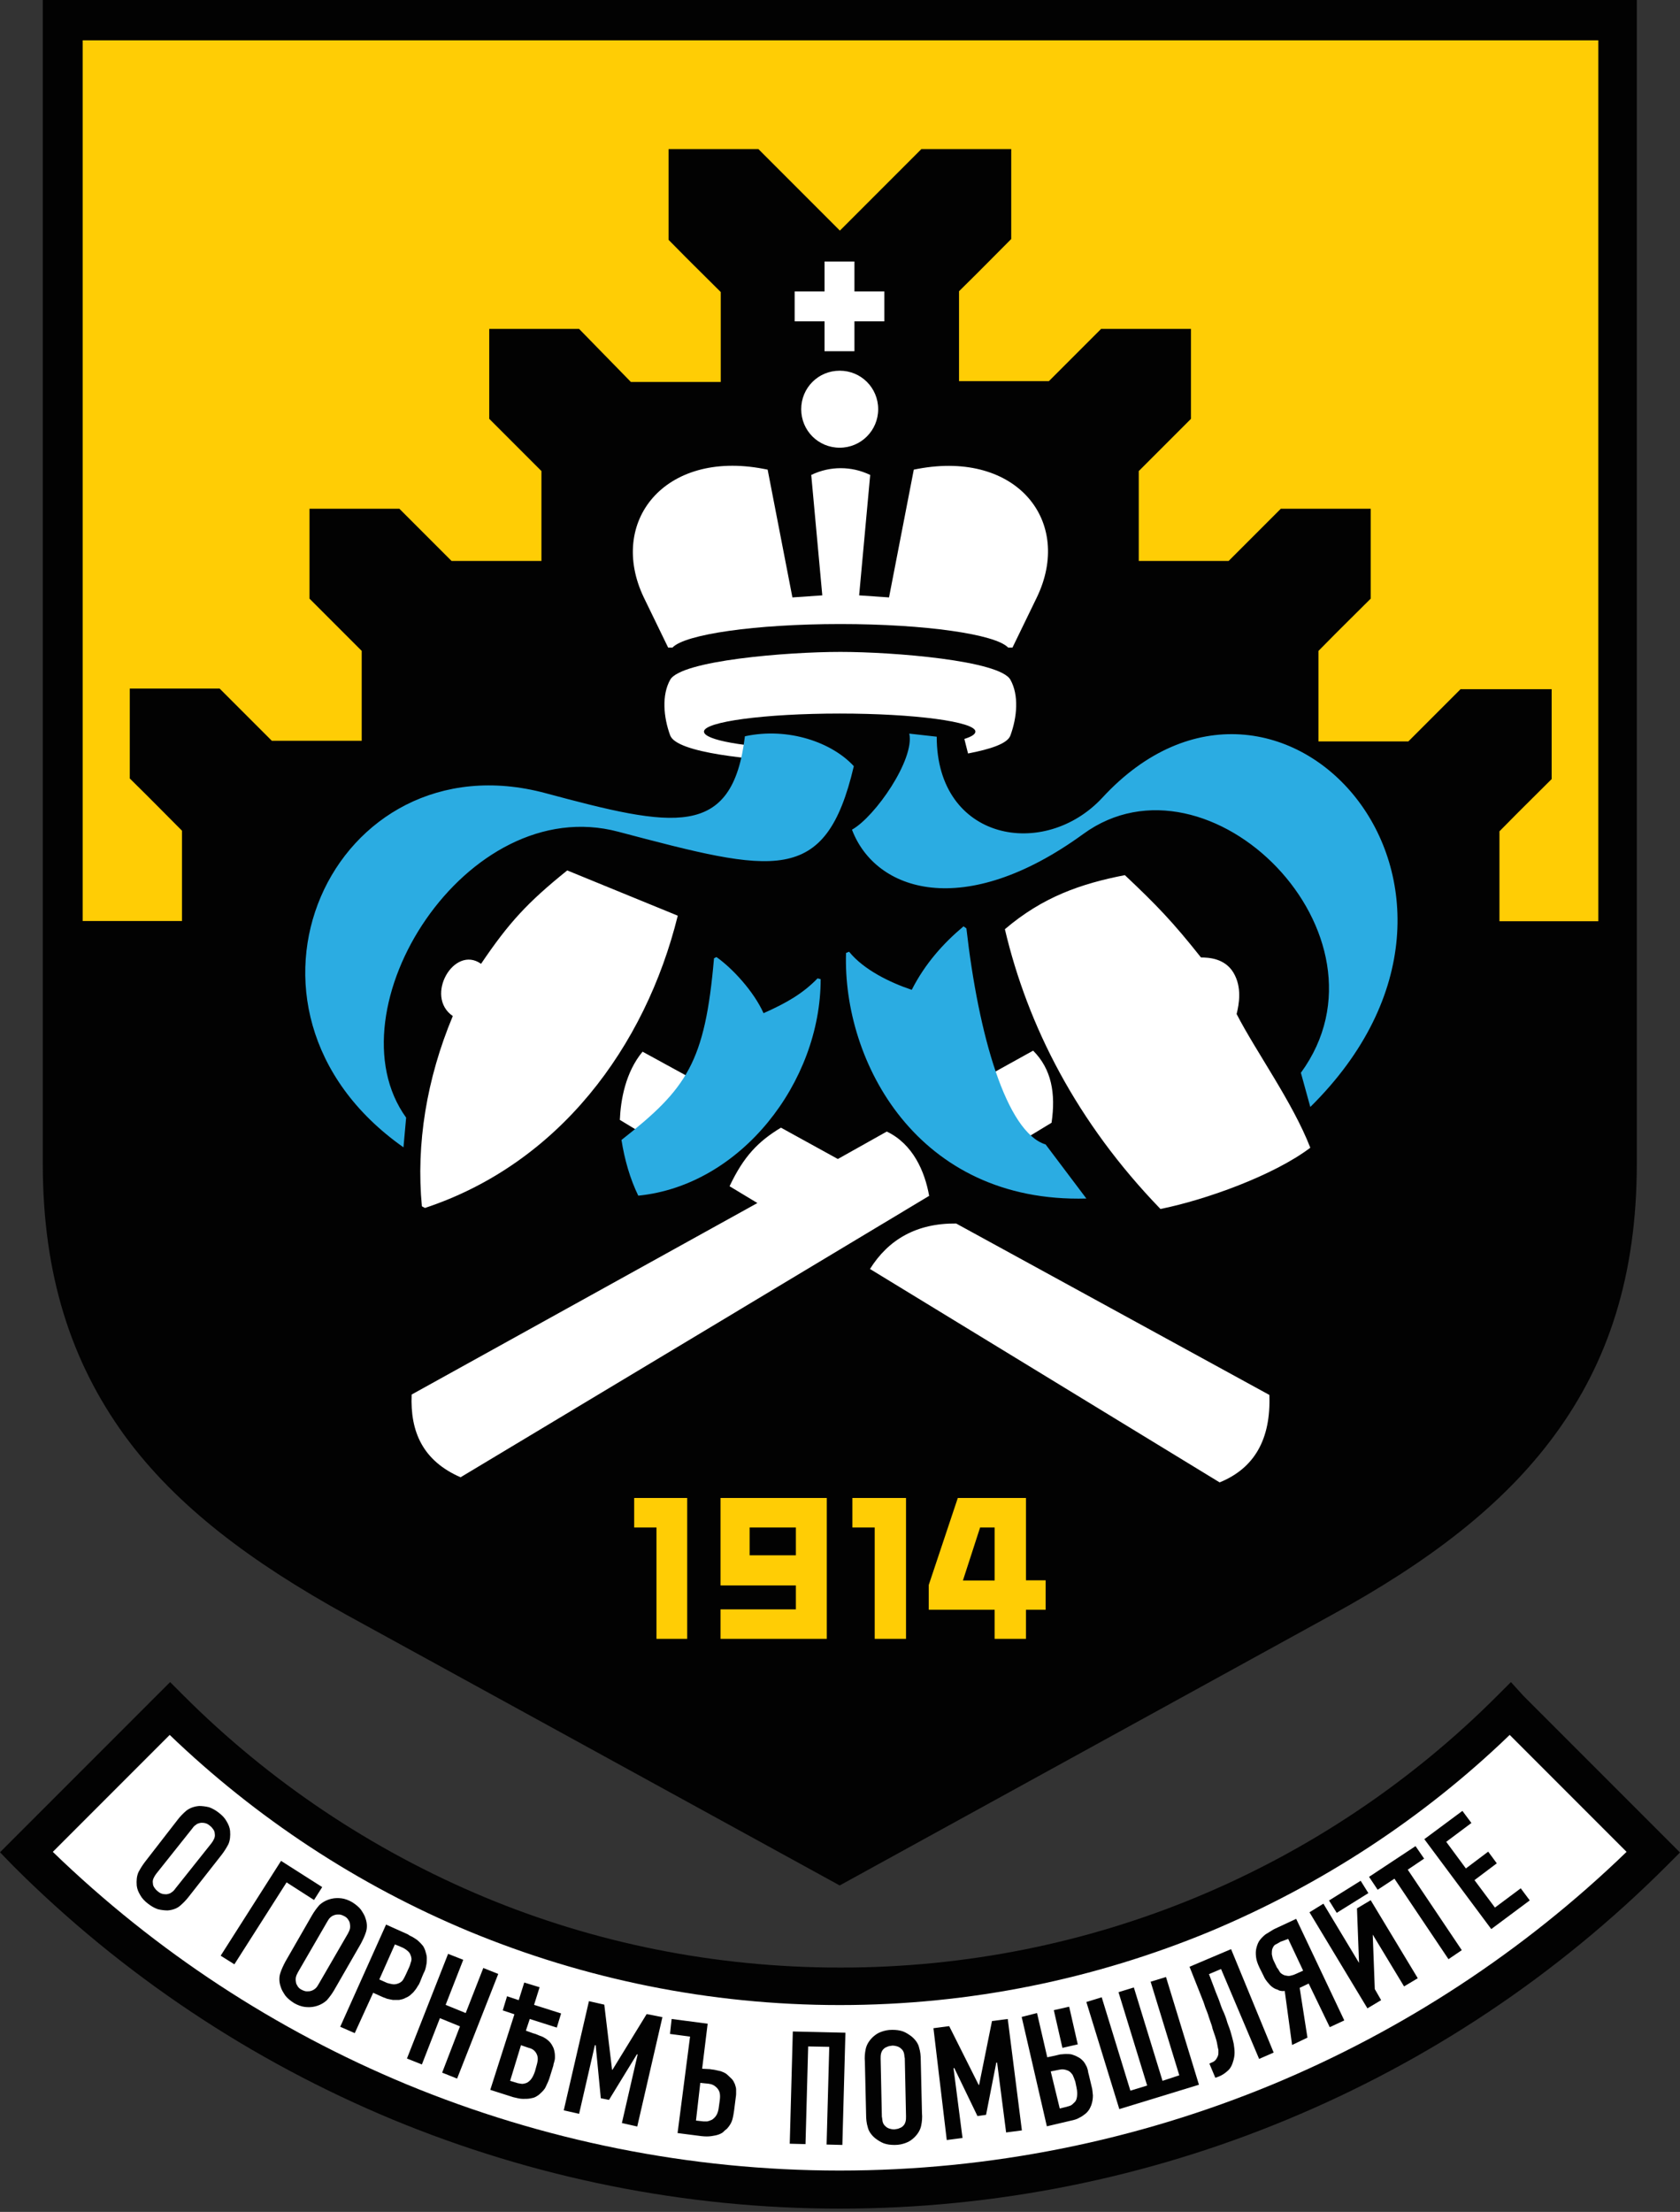
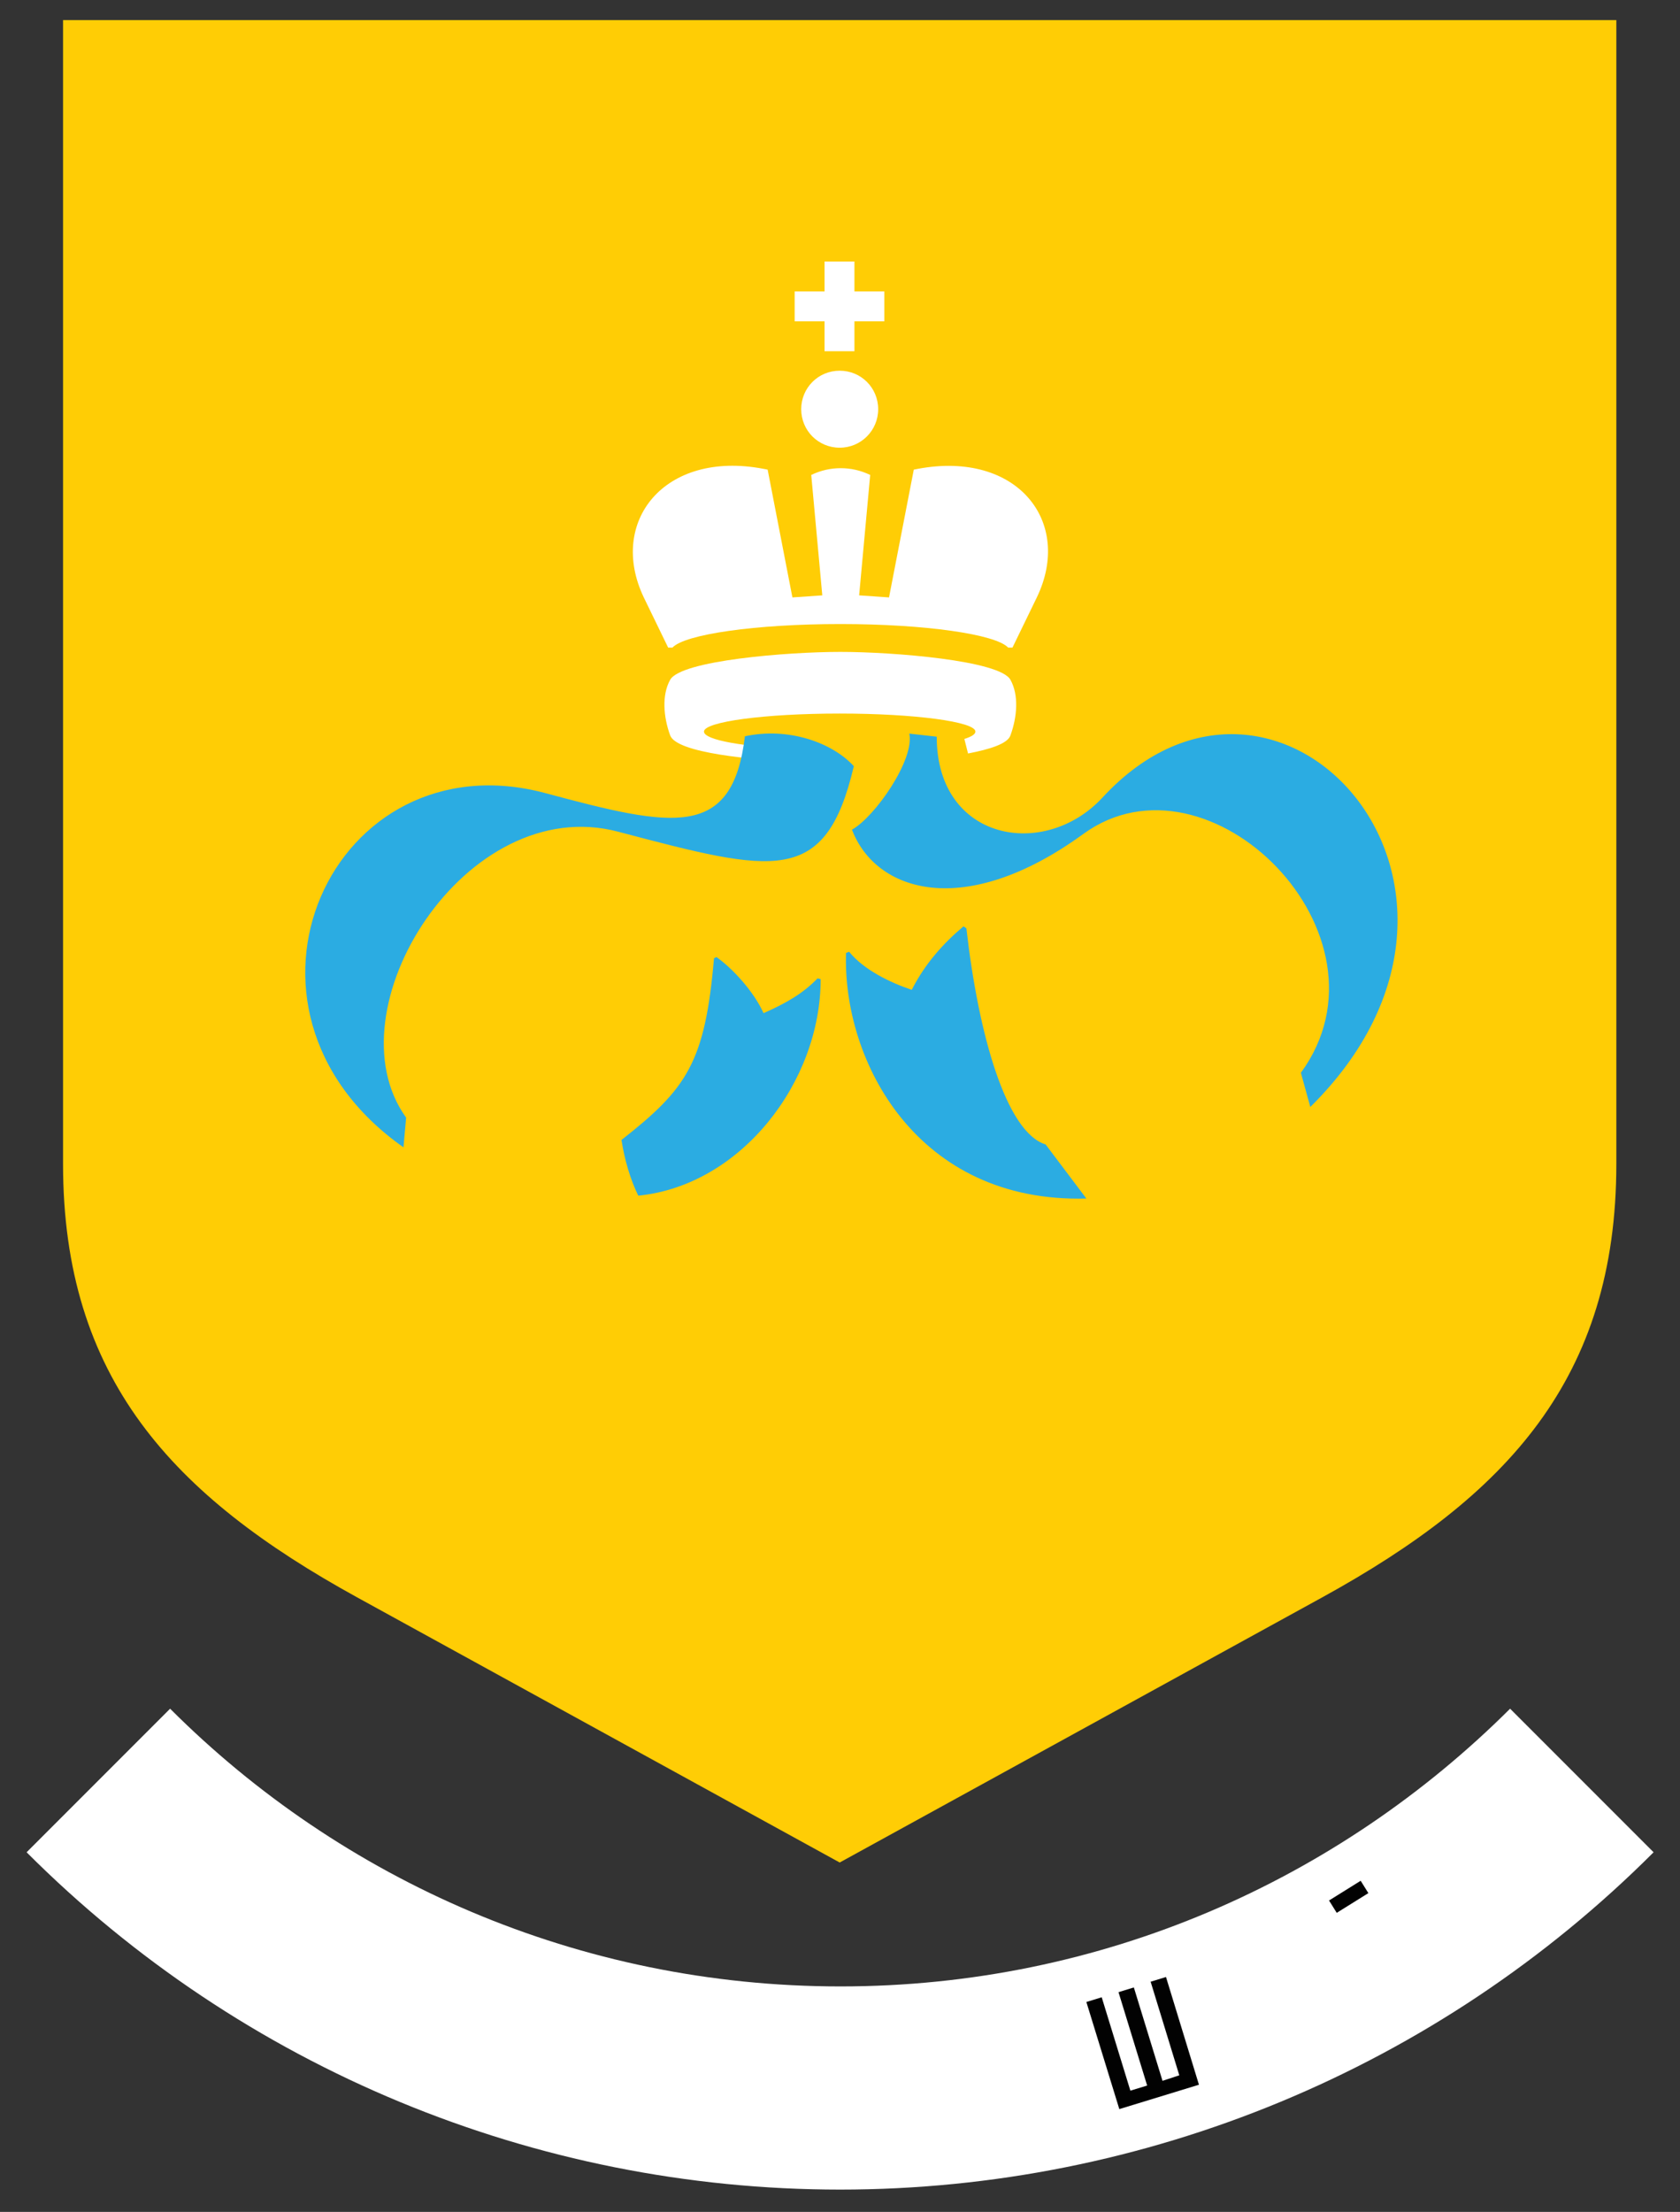
<svg xmlns="http://www.w3.org/2000/svg" version="1.1" id="Слой_1" x="0px" y="0px" viewBox="0 0 820.7 1080" style="enable-background:new 0 0 820.7 1080;" xml:space="preserve">
  <rect x="0" y="0" width="820.7" height="1080" fill="#333333" stroke="none" />
  <style type="text/css">
	.st0{fill-rule:evenodd;clip-rule:evenodd;fill:#FFCD05;}
	.st1{fill-rule:evenodd;clip-rule:evenodd;fill:#020202;}
	.st2{fill-rule:evenodd;clip-rule:evenodd;fill:#FFFFFF;}
	.st3{fill-rule:evenodd;clip-rule:evenodd;fill:#2BACE2;}
	.st4{fill:#020202;}
	.st5{fill:#FFCD05;}
</style>
  <g>
    <g>
      <path class="st0" d="M789.8,9.8h-759v558.5c0,104.6,53.4,162,143.6,211.6l235.8,129.5L646,779.9    c90.2-49.6,143.6-106.9,143.6-211.6V9.8H789.8z" />
-       <path class="st1" d="M88.9,449.5v-43.9c-14.6-14.6-10.9-11.1-25.5-25.5v-43.9h43.9l25.5,25.5h43.9v-43.9    c-14.6-14.6-11.1-11.1-25.5-25.5v-43.9h43.9l25.5,25.5h43.9v-43.9c-14.6-14.6-11.1-11.1-25.5-25.5v-43.9h43.9l25.3,25.9h43.9    v-43.9c-14.6-14.6-11.1-10.9-25.5-25.5V72.8h43.9l39.8,39.8l39.8-39.8h43.9v43.9c-14.6,14.6-10.9,11.1-25.5,25.5v43.9h43.9    l25.5-25.5h43.9v43.9c-14.6,14.6-11.1,11.1-25.5,25.5v43.9h43.9l25.5-25.5h43.9v43.9c-14.6,14.6-11.1,10.9-25.5,25.5V362h43.9    l25.5-25.5H758v43.9c-14.6,14.6-11.1,10.9-25.5,25.5v43.9h48.3V19.7H40.4v430h48.5V449.5z M30.8,0h768.8v568.2    c0,54.6-14,96.9-40,132.3c-25.5,34.9-62.6,62.6-108.8,87.9L410.2,920.6l-240.7-132c-46.2-25.5-83.3-52.9-108.8-87.9    C34.9,665,20.9,622.8,20.9,568.2V0H30.8z" />
-       <path class="st2" d="M277.1,425c-19.5,15.7-28.5,25.5-42.1,45.6c-13.2-9.4-27.8,15.9-13.8,25.5c-12.8,30.6-18,62.6-15.1,92.9    l1.5,0.8c65.3-21.6,107.6-78.5,123.5-142.7L277.1,425z M302.8,546.8c0.4-9.6,2.7-23.2,11.1-33.3l47.9,26.2l-22.6,29.1L302.8,546.8    z M381.5,550.6l27.8,15.3l23.9-13.4c12.8,6.1,18.6,19.5,20.7,31.4L225,721.3c-18.4-8-24.7-22.2-23.9-40.4L370,587.4l-13.6-8.2    C363.3,564.6,370.4,557.3,381.5,550.6 M470.4,532l34.3-19c9,9,11.1,20.9,9,35.2l-25.9,15.7L470.4,532z M425,619.6    c9-14.4,22.8-22.4,42.1-22.2l153,83.7c0.8,21.6-7.3,35.8-24.3,42.7L425,619.6z M490.9,453.7c18.4-15.7,37-22.2,58.6-26.4    c15.5,14.6,23.4,22.8,37.2,40.2c3.8,0,11.7,0.4,15.9,7.5c4.2,7.1,2.7,15.3,1.5,20.1c9.2,18,27.4,43.1,36,65.3    c-18,13.6-51.3,25.5-73.2,29.9C525.9,547.9,502,500.8,490.9,453.7" />
      <path class="st2" d="M472.9,367.9c10.9-2.1,19.3-4.8,20.7-8.8c3.3-9,4.2-19.7,0-27.2c-5.2-9.4-57.1-13.6-83.1-13.6    s-77.8,4.2-83.1,13.6c-4.2,7.5-3.3,18.2,0,27.2c3.3,8.6,39.8,11.9,63.6,13l0.2-6.3c-27.4-1-47.3-4.4-47.3-8.6    c0-4.8,29.7-8.8,66.3-8.8s66.3,4,66.3,8.8c0,1.3-1.9,2.5-5.4,3.6L472.9,367.9z M402.8,127.7h14.6v14.6h14.6v14.6h-14.6v14.6h-14.6    v-14.6h-14.6v-14.6h14.6V127.7z M410.2,181c10.5,0,18.8,8.4,18.8,18.8s-8.4,18.8-18.8,18.8c-10.5,0-18.8-8.4-18.8-18.8    S399.7,181,410.2,181 M372.9,228.9l2.1,0.4l12.1,62.4l14.6-1l-5.4-58.8c4.8-2.3,9.6-3.3,14.4-3.3c4.8,0,9.6,1,14.4,3.3l-5.4,58.8    l14.6,1l12.1-62.4l2.1-0.4c48.5-9,75.8,25.9,58,62.8l-11.9,24.5h-2.1c-6.1-6.5-40.4-11.5-82-11.5c-41.4,0-76,5-82,11.5h-2.1    l-11.9-24.5C296.9,254.9,324.4,219.7,372.9,228.9" />
      <path class="st3" d="M197.1,560.2c-96.3-67.8-34.5-200.9,69.5-172.9c62.2,16.7,91.2,22.8,97.3-27.8c21.3-4.6,42.7,3.1,53.2,14.6    c-13.8,58.8-38.9,52.1-115.1,32c-74.3-19.7-141.5,87.1-103.6,139.6L197.1,560.2z M472.1,453.3c5.9,52.1,19.5,99.6,38.7,105.5    l19.9,26.4c-82.7,2.3-119.1-67-117.4-119.9l1.5-0.6c7.1,8.8,20.1,15.1,30.6,18.6c6.5-12.8,15.5-22.8,25.3-31L472.1,453.3z     M640.1,540.5c109-107.6-15.5-244.2-101.5-151.1c-28.3,30.6-81,21.3-81-29.7l-13.4-1.5c2.7,12.6-16.7,40.6-28,46.9    c11.5,30.3,54.8,44.4,113,2.1c61.3-44.6,155.5,49.2,106.3,116.6L640.1,540.5z M348.8,467.9c-4.4,50.9-13.2,63.6-45.2,88.7    c1.5,9.6,4.2,19,8.2,27.2c50.2-5,89.1-55.5,89.1-105.7l-1.5-0.4c-7.1,7.3-14.9,11.9-26.4,17c-4.8-10.7-15.3-22-23-27.4    L348.8,467.9z" />
      <path class="st2" d="M737.7,834.3c23.4,23.4,46.7,46.7,70.1,70.1c-105.5,105.5-248.4,164.7-397.4,164.7S118.4,1009.9,13,904.4    l70.1-70.1c83.7,83.7,199.6,135.6,327.5,135.6S653.7,918,737.7,834.3" />
-       <path class="st4" d="M744.1,827.9l76.6,76.6l-6.5,6.5c-53.6,53.6-116.6,95.4-185.4,123.9c-68.6,28.5-142.9,43.5-218.5,43.5    c-75.8,0-149.8-15.1-218.5-43.5c-68.6-28.5-131.8-70.3-185.4-123.9L0,904.4l83.1-83.1l6.5,6.5c41.9,41.9,91.9,75.5,147.3,98.6    c53.4,22.2,112,34.3,173.7,34.3c61.5,0,120.1-12.1,173.7-34.3c55.5-23,105.5-56.7,147.3-98.6l6.5-6.5L744.1,827.9z M794.6,904.2    l-57.1-57.1c-42.1,40.6-91.9,73.2-146.7,96.1c-55.7,23-116.6,35.8-180.6,35.8c-63.8,0-124.9-12.8-180.6-35.8    c-55-22.8-104.6-55.7-146.7-96.1l-57.1,57.1C76.2,953,135,991.3,198.6,1017.7c66.3,27.4,138.3,42.1,211.6,42.1    c73.5,0,145.2-14.6,211.6-42.1C685.3,991.3,744.1,953,794.6,904.2" />
-       <path class="st4" d="M70.9,909c-1.3,1.7-2.3,3.3-3.3,5.2c-0.8,1.9-1,4-0.8,6.5c0.2,1.7,0.8,3.1,1.7,4.6c0.8,1.5,2.1,2.9,3.8,4.2    c1.7,1.3,3.1,2.1,4.8,2.7c1.7,0.4,3.3,0.6,4.8,0.6c2.5-0.2,4.6-1,6.1-2.3c1.5-1.3,2.9-2.7,4.2-4.4l16.1-20.5    c1.3-1.7,2.3-3.3,3.3-5.2c0.8-1.9,1-4,0.8-6.5c-0.2-1.7-0.8-3.1-1.7-4.6c-0.8-1.5-2.1-2.9-3.8-4.2c-1.7-1.3-3.1-2.1-4.8-2.7    c-1.7-0.4-3.3-0.6-4.8-0.6c-2.5,0.2-4.6,1-6.3,2.3c-1.5,1.3-2.9,2.7-4.2,4.4L70.9,909z M249.2,1016l3.3,1c0.4,0.2,1,0.2,1.9,0.4    c0.8,0.2,1.5,0,2.3-0.2c0.8-0.2,1.7-0.8,2.5-1.7s1.5-2.3,2.1-4l0.8-2.9c0.4-1.3,0.6-2.5,0.6-3.3c0-1-0.2-1.9-0.8-2.9    c-0.8-1.3-1.9-2.1-3.6-2.5l-3.8-1.3L249.2,1016z M251.3,983.5l-5.7-1.9l2.1-6.9l5.7,1.9l2.7-8.6l7.5,2.3l-2.7,8.6l13.2,4.2    L272,990l-13.2-4.2l-1.9,5.7l3.6,1.3c0.8,0.2,1.5,0.4,2.3,0.8c0.8,0.4,1.7,0.6,2.5,1c0.8,0.4,1.7,1,2.5,1.7s1.5,1.5,2.1,2.7    c0.6,1,0.8,1.9,1,2.9c0.2,1,0.2,1.9,0.2,2.7s-0.2,1.7-0.4,2.3c-0.2,0.6-0.4,1.3-0.4,1.7l-1.9,6.1c-0.4,1.3-1,2.5-1.7,4    c-0.6,1.5-1.7,2.5-3.1,3.8c-0.4,0.4-1,0.8-1.9,1.3s-1.7,0.6-2.7,0.8c-1,0.2-2.3,0.2-3.6,0.2c-1.3,0-2.9-0.4-4.6-0.8l-11.3-3.6    L251.3,983.5z M85.6,922.2c-0.4,0.6-1,1.3-1.7,1.7c-0.6,0.6-1.5,0.8-2.5,1c-0.6,0-1.3,0-2.1-0.2c-0.8-0.2-1.5-0.6-2.3-1.3    c-0.8-0.6-1.3-1.3-1.7-1.9s-0.6-1.3-0.6-1.9c-0.2-1,0-1.9,0.4-2.7c0.4-0.8,0.8-1.5,1.3-2.1L94,892.7c0.4-0.6,1-1.3,1.7-1.7    c0.6-0.6,1.5-0.8,2.5-1c0.6,0,1.3,0,2.1,0.2c0.8,0.2,1.5,0.6,2.3,1.3c0.8,0.6,1.3,1.3,1.7,1.9c0.4,0.6,0.6,1.3,0.6,1.9    c0.2,1,0,1.9-0.4,2.7c-0.4,0.8-0.8,1.5-1.3,2.1L85.6,922.2z M107.8,954.9l6.7,4.2l25.5-40l13.4,8.6l4-6.3l-20.1-12.8L107.8,954.9z     M139.4,957.8c-1,1.9-1.9,3.8-2.5,5.7c-0.6,1.9-0.6,4.2,0.2,6.5c0.4,1.5,1.3,2.9,2.3,4.4c1,1.3,2.5,2.5,4.2,3.6    c1.7,1,3.6,1.7,5.2,1.9c1.7,0.2,3.3,0.2,5-0.2c2.5-0.6,4.4-1.7,5.9-3.1c1.3-1.5,2.5-3.1,3.6-5l13-22.6c1-1.9,1.9-3.8,2.5-5.7    c0.6-1.9,0.6-4.2-0.2-6.5c-0.4-1.5-1.3-2.9-2.3-4.4c-1-1.3-2.5-2.5-4.2-3.6c-1.7-1-3.6-1.7-5.2-1.9s-3.3-0.2-5,0.2    c-2.5,0.6-4.4,1.7-5.9,3.1c-1.3,1.5-2.5,3.1-3.6,5L139.4,957.8z M155.7,968.7c-0.4,0.6-0.8,1.5-1.5,2.1s-1.3,1-2.3,1.3    c-0.6,0.2-1.3,0.2-2.1,0.2c-0.8,0-1.7-0.4-2.5-0.8c-0.8-0.4-1.5-1-1.9-1.7s-0.8-1.3-0.8-1.9c-0.2-1-0.2-1.9,0-2.7    c0.2-0.8,0.6-1.5,1-2.3l14.2-24.5c0.4-0.6,0.8-1.5,1.5-2.1c0.6-0.6,1.3-1,2.3-1.3c0.6-0.2,1.3-0.2,2.1-0.2s1.7,0.4,2.5,0.8    c0.8,0.4,1.5,1,1.9,1.7c0.4,0.6,0.8,1.3,0.8,1.9c0.2,1,0.2,1.9,0,2.7s-0.6,1.5-1,2.3L155.7,968.7z M166.2,989.6l7.1,3.1l9-19.7    l4.2,1.9c0.8,0.4,1.7,0.6,2.5,1c0.8,0.2,1.9,0.4,2.9,0.6c1,0,2.1,0,3.1,0c1-0.2,2.1-0.4,3.1-1c1-0.4,2.1-1,2.9-1.9    c0.8-0.6,1.5-1.5,2.1-2.3c0.6-0.8,1-1.7,1.5-2.3c0.4-0.8,0.8-1.7,1-2.3l0.6-1.5c0.4-1,0.8-1.9,1.3-2.9c0.4-1,0.6-2.1,0.8-3.1    s0.2-2.3,0.2-3.3s-0.4-2.3-0.8-3.6c-0.4-1-0.8-2.1-1.7-2.9c-0.6-0.8-1.5-1.5-2.1-2.1c-0.8-0.6-1.5-1-2.3-1.5    c-0.8-0.4-1.7-0.8-2.3-1.3l-10.7-4.8L166.2,989.6z M192.9,949.4l2.5,1c1,0.4,1.9,0.8,2.9,1.5c0.8,0.6,1.7,1.3,2.1,2.3    c0.6,1.3,0.8,2.5,0.4,3.6c-0.4,1.3-0.6,2.1-1,2.9l-1.5,3.3c-0.4,0.8-0.8,1.7-1.3,2.5c-0.4,0.8-1.3,1.5-2.3,1.9    c-1,0.4-2.1,0.6-3.1,0.4c-1-0.2-1.9-0.4-2.5-0.6l-3.8-1.7L192.9,949.4z M218.9,954l-20.1,51.1l7.3,2.9l8.8-22.6l9.8,4L216,1012    l7.3,2.9l20.1-51.1l-7.3-2.9l-8.6,22l-9.8-4l8.6-22L218.9,954z M275.4,1030.4l7.5,1.7l7.7-33.5h0.4l2.5,25.9l4,0.8l13.6-22.2h0.4    l-7.7,33.5l7.5,1.7l12.3-53.4l-7.7-1.5l-16.7,27.2H299l-3.8-31.8l-7.5-1.7L275.4,1030.4z M343,1010.1l2.7-22l-17.6-2.3l-0.8,7.3    l9.8,1.3l-6.1,47.1l11.7,1.5c1.9,0.2,3.3,0.2,4.8,0c1.3-0.2,2.5-0.4,3.6-0.8c1-0.4,1.9-0.8,2.5-1.5s1.3-1,1.7-1.5    c1.3-1.5,2.1-2.9,2.5-4.4c0.4-1.5,0.6-2.9,0.8-4.2l0.8-6.3c0-0.4,0.2-1,0.2-1.9c0-0.6,0-1.5,0-2.3s-0.4-1.7-0.6-2.5    c-0.4-0.8-0.8-1.9-1.7-2.7s-1.7-1.7-2.5-2.3c-0.8-0.6-1.9-1-2.7-1.3c-0.8-0.2-1.9-0.4-2.7-0.6c-0.8-0.2-1.7-0.2-2.5-0.4    L343,1010.1z M342.1,1017l4,0.4c1.7,0.2,2.9,0.8,4,1.9c0.8,0.8,1.3,1.7,1.5,2.7c0.2,1,0.2,2.1,0,3.6l-0.4,2.9    c-0.2,1.9-0.6,3.3-1.3,4.4c-0.6,1-1.5,1.7-2.1,2.1c-0.8,0.4-1.5,0.6-2.3,0.8c-0.8,0-1.5,0-1.9,0l-3.6-0.4L342.1,1017z     M387.3,991.9l-1.5,54.8l7.7,0.2l1.3-47.7l10.3,0.2l-1.3,47.7l7.7,0.2l1.5-54.8L387.3,991.9z M423.1,1032.5c0,2.1,0.2,4.2,0.8,6.1    c0.4,1.9,1.7,3.8,3.6,5.4c1.3,1,2.7,1.9,4.2,2.5c1.7,0.6,3.3,0.8,5.4,0.8s3.8-0.4,5.4-1c1.7-0.6,2.9-1.5,4.2-2.7    c1.9-1.9,2.9-3.8,3.3-5.7c0.4-1.9,0.6-4,0.4-6.1l-0.6-25.9c0-2.1-0.2-4.2-0.8-6.1c-0.4-1.9-1.7-3.8-3.6-5.4    c-1.3-1-2.7-1.9-4.2-2.5c-1.7-0.6-3.3-0.8-5.4-0.8s-3.8,0.4-5.4,1c-1.7,0.6-2.9,1.5-4.2,2.7c-1.9,1.9-2.9,3.8-3.3,5.7    c-0.4,1.9-0.6,4-0.4,6.1L423.1,1032.5z M442.6,1033.3c0,0.8,0,1.7-0.2,2.5c-0.2,0.8-0.6,1.7-1.3,2.3c-0.4,0.4-1,0.8-1.7,1    c-0.6,0.4-1.5,0.4-2.5,0.6c-1,0-1.9-0.2-2.5-0.4c-0.6-0.2-1.3-0.6-1.7-1c-0.8-0.6-1.3-1.5-1.5-2.3s-0.2-1.7-0.4-2.5l-0.6-28.3    c0-0.8,0-1.7,0.2-2.5c0.2-0.8,0.6-1.7,1.3-2.3c0.4-0.4,1-0.8,1.7-1c0.6-0.4,1.5-0.4,2.5-0.6c1,0,1.9,0.2,2.5,0.4    c0.6,0.2,1.3,0.6,1.7,1c0.8,0.6,1.3,1.5,1.5,2.3c0.2,0.8,0.2,1.7,0.4,2.5L442.6,1033.3z M462.5,1044.9l7.7-1l-4.4-34.1h0.4    l11.3,23.4l4.2-0.6l5-25.5h0.4l4.4,34.1l7.7-1l-6.9-54.4l-7.7,1l-6.3,31.2h-0.2l-14.4-28.7l-7.7,1L462.5,1044.9z M499.1,984.8    l12.3,53.4l11.5-2.7c1.9-0.4,3.3-0.8,4.4-1.5c1.3-0.6,2.1-1.3,2.9-1.9c0.8-0.6,1.5-1.5,1.9-2.1c0.4-0.8,0.8-1.5,1-2.1    c0.6-1.7,0.8-3.3,0.8-4.8c-0.2-1.5-0.2-2.9-0.6-4.2l-1.5-6.3c-0.2-0.4-0.2-1-0.4-1.9c-0.2-0.6-0.4-1.5-0.8-2.1    c-0.4-0.8-0.8-1.5-1.5-2.3c-0.6-0.6-1.5-1.5-2.5-1.9c-1-0.6-2.1-1-3.1-1.3c-1-0.2-2.1-0.2-2.9-0.2c-1,0-1.9,0.2-2.7,0.2    c-0.8,0.2-1.7,0.4-2.5,0.6l-3.8,0.8l-5-21.6L499.1,984.8z M513.3,1011.4l4-0.8c1.7-0.4,2.9-0.2,4.4,0.4c1,0.4,1.7,1.3,2.3,2.1    c0.4,0.8,0.8,1.9,1.3,3.3l0.6,2.9c0.4,1.9,0.4,3.3,0.2,4.6c-0.2,1.3-0.6,2.1-1.3,2.7c-0.6,0.6-1.3,1.3-1.9,1.5    c-0.6,0.2-1.3,0.4-1.9,0.6l-3.3,0.8L513.3,1011.4z M514.8,981.5l4.2,18.4l7.5-1.7l-4.2-18.4L514.8,981.5z" />
-       <path class="st4" d="M601.4,951.7l-20.3,8.6l5.4,13.6c0.6,1.7,1.3,3.1,1.7,4.4c0.4,1.3,0.8,2.5,1.3,3.6c0.4,1,0.8,2.1,1,2.9    c0.4,1,0.6,1.9,1,2.9c0.2,0.6,0.6,1.5,0.8,2.7c0.4,1.3,0.8,2.3,1.3,3.8c0.4,1.3,0.8,2.5,1,3.8c0.2,1.3,0.4,2.1,0.6,2.9    c0,0.2,0,0.8,0,1.7s-0.4,1.7-1,2.7c-0.4,0.6-0.8,1-1.3,1.3s-0.8,0.4-1.3,0.6l-0.8,0.4l2.9,6.9l1.7-0.6c1.5-0.6,2.9-1.5,4-2.5    c1.3-1,2.3-2.5,2.9-4.6c0.6-1.7,0.8-3.3,0.8-4.6c0-1.5-0.2-2.7-0.4-4.2c-0.2-0.8-0.4-1.9-0.8-3.3c-0.4-1.5-1-3.8-2.1-6.5    c-0.4-1-0.6-2.1-1-3.1c-0.4-1-0.8-2.3-1.5-3.6c-0.6-1.3-1-2.7-1.7-4.6c-0.6-1.7-1.5-3.6-2.3-5.9l-2.7-7.1l5.9-2.5l18.6,43.9    l7.1-3.1L601.4,951.7z M633.2,936.9l-9,4.2c-0.8,0.4-1.9,0.8-2.9,1.5c-1,0.6-2.1,1.3-3.1,1.9c-1,0.8-1.9,1.7-2.7,2.7    s-1.3,2.3-1.7,3.8c-0.4,1.5-0.4,2.9-0.2,4.6c0.2,1.7,0.8,3.3,1.7,5.2l1.9,3.8c0.6,1.5,1.5,2.7,2.5,3.8c1,1.3,2.1,2.1,3.3,2.7    c0.6,0.2,1.3,0.4,1.9,0.8c0.8,0.2,1.7,0.4,2.7,0.2l3.6,26.4l7.5-3.6l-3.8-24.3l4.4-2.1l10.3,21.3l7.1-3.3L633.2,936.9z     M629.3,946.7l7.3,15.5l-3.8,1.7c-0.8,0.4-1.7,0.6-2.5,0.8c-0.8,0.2-1.7,0-2.7-0.2c-1-0.4-1.7-0.8-2.3-1.5    c-0.4-0.6-0.8-1.5-1.5-2.3l-1.7-3.6c-0.4-0.8-0.6-1.9-0.8-2.9c0-1,0-1.7,0.2-2.5c0.4-1,0.8-1.9,1.7-2.3c0.8-0.4,1.5-0.8,2.3-1.3    L629.3,946.7z M639.7,933.7l28.3,46.9l6.7-4l-3.1-5.4l-1-26.6l15.3,25.3l6.7-4l-23-38.1l-6.7,4l1,26.6l-17.4-28.9L639.7,933.7z     M668.8,916.4l4.2,6.3l8.2-5.4l26.4,39.3l6.5-4.4l-26.4-39.3l8-5.4l-4.2-6.1L668.8,916.4z M728.5,941.9l18.8-14l-4.4-5.9    l-12.6,9.4l-10-13.4l10.9-8.2l-4.2-5.7l-10.9,8.2l-9.6-13l12.3-9.2l-4.4-5.9l-18.6,13.8L728.5,941.9z" />
      <polygon class="st4" points="546.8,1029.8 585.7,1017.9 569.6,965.3 562.1,967.6 576.1,1013.3 567.9,1016 553.9,970.4     546.4,972.7 560.4,1018.3 552.2,1020.8 538.2,975.2 530.7,977.5   " />
      <path class="st5" d="M335.7,800.2v-68.8h-25.9v14.4h10.9v54.4H335.7z M388.8,774.1v11.7H352v14.4h51.9v-68.8H352v42.7H388.8z     M366.2,745.8h22.6v13.6h-22.6V745.8z M442.6,800.2v-68.8h-26.2v14.4h10.9v54.4H442.6z M501.2,771.8v-40.4h-33.3l-14.2,42.5V786    h32.2v14.2h15.3V786h9.6v-14.4h-9.6V771.8z M478.8,745.8h7.1v25.9h-15.5L478.8,745.8z" />
    </g>
    <rect x="649.3" y="922.7" transform="matrix(0.849 -0.529 0.529 0.849 -390.112 488.051)" class="st1" width="18.2" height="7.1" />
  </g>
</svg>